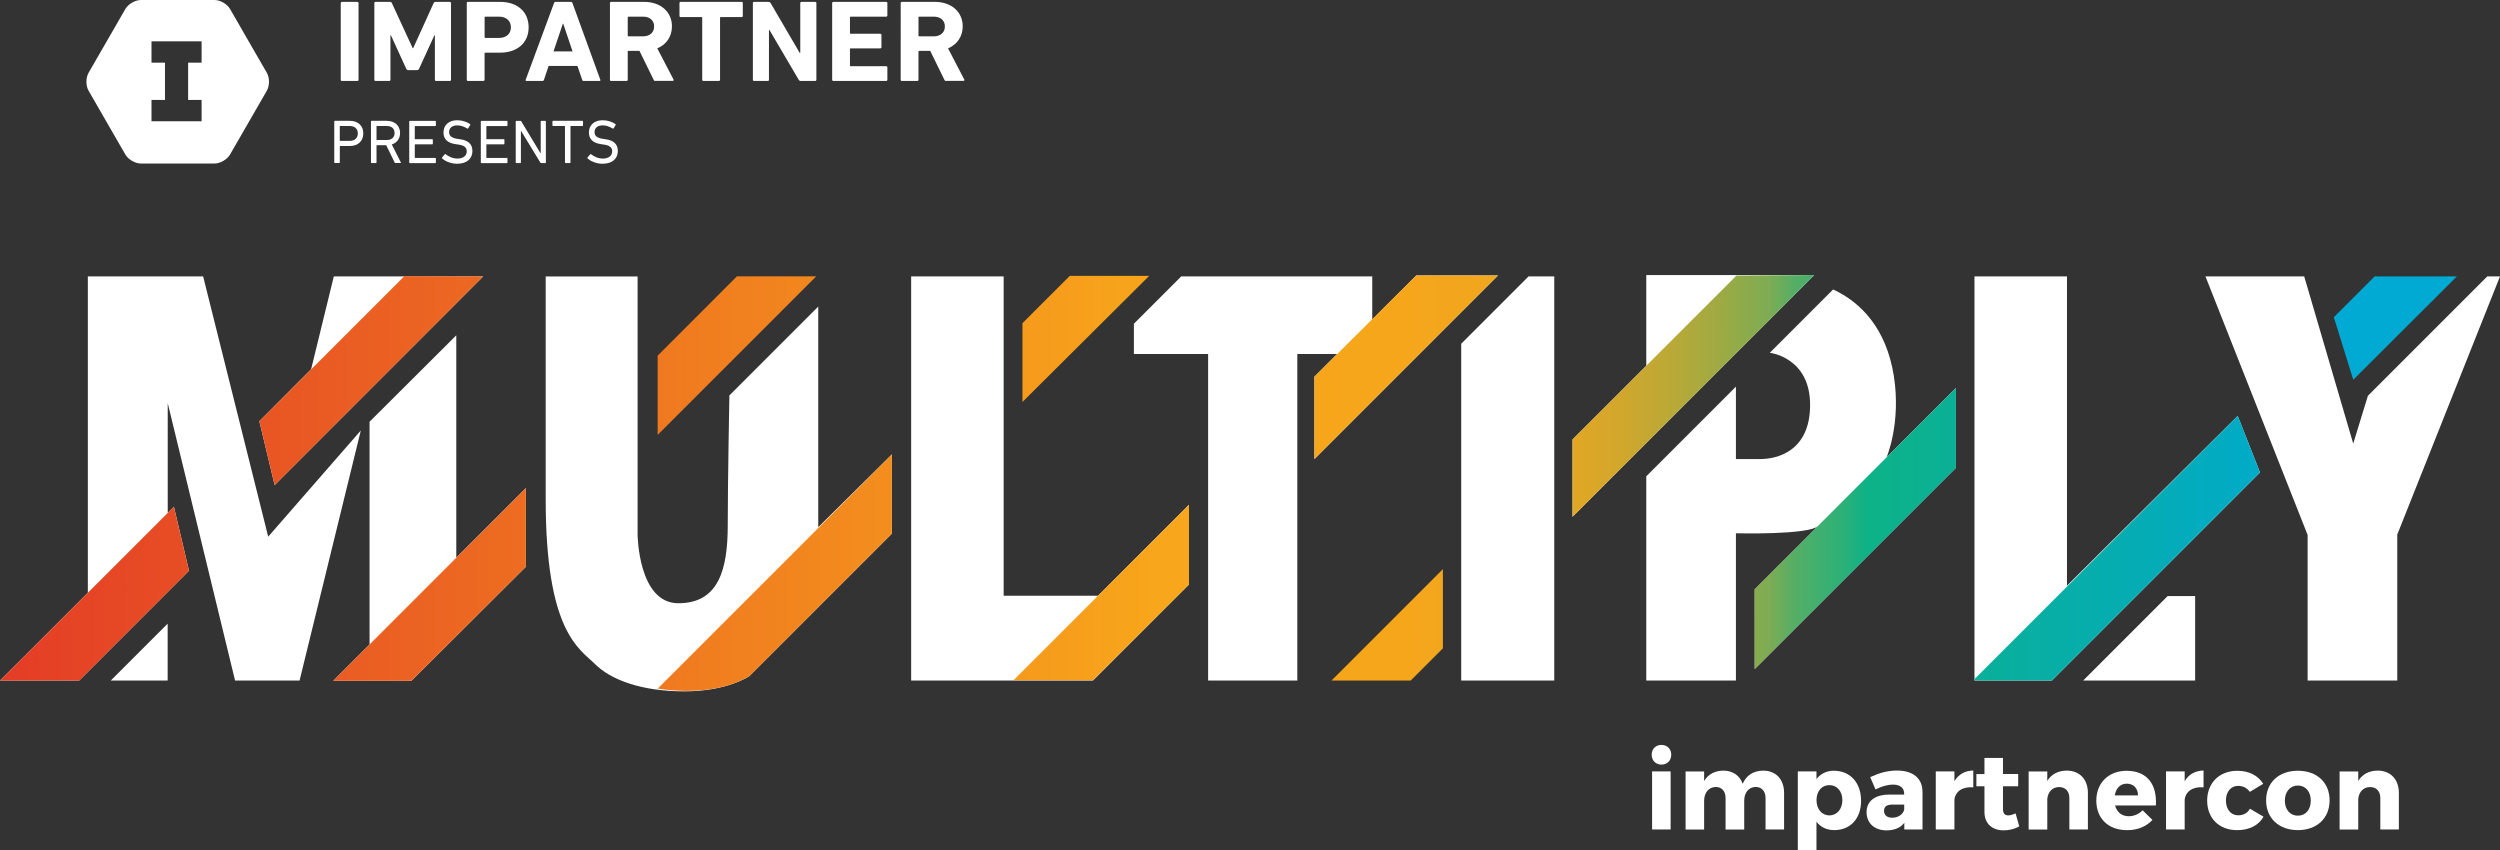
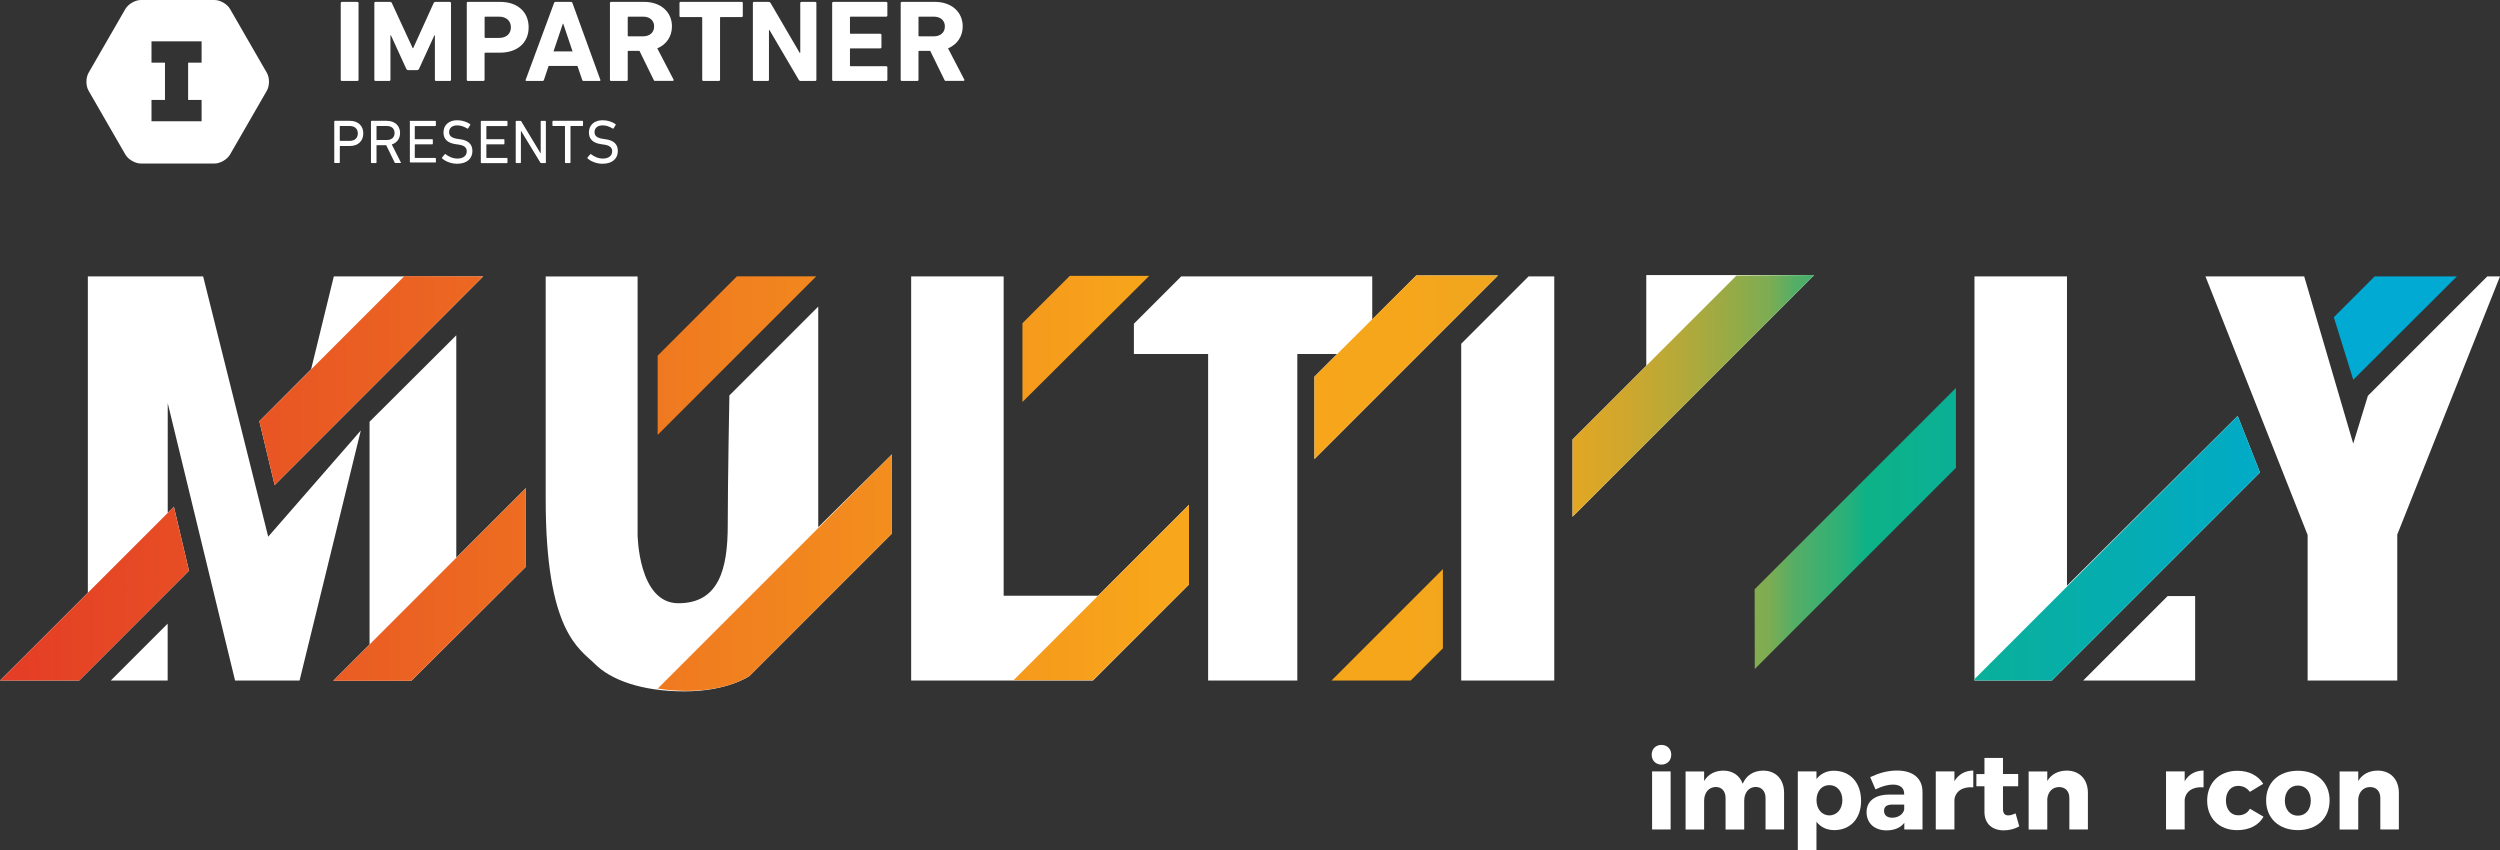
<svg xmlns="http://www.w3.org/2000/svg" id="b" width="671.62" height="228.46" viewBox="0 0 671.62 228.46">
  <rect x="0" y="0" width="671.62" height="228.46" fill="#333333" stroke="none" />
  <defs>
    <linearGradient id="d" x1="660.03" y1="-300.58" x2=".01" y2="-300.58" gradientTransform="translate(0 430.33)" gradientUnits="userSpaceOnUse">
      <stop offset=".05" stop-color="#00aad3" />
      <stop offset=".12" stop-color="#04acb8" />
      <stop offset=".24" stop-color="#0db287" />
      <stop offset=".25" stop-color="#2cb078" />
      <stop offset=".27" stop-color="#56ae65" />
      <stop offset=".28" stop-color="#7dac53" />
      <stop offset=".3" stop-color="#9eaa43" />
      <stop offset=".32" stop-color="#baa937" />
      <stop offset=".34" stop-color="#d1a72c" />
      <stop offset=".36" stop-color="#e2a724" />
      <stop offset=".39" stop-color="#efa61f" />
      <stop offset=".43" stop-color="#f6a61b" />
      <stop offset=".53" stop-color="#f8a61b" />
      <stop offset="1" stop-color="#e43d26" />
    </linearGradient>
  </defs>
  <g id="c">
    <path d="M71.69,19.57L61.79,2.4c-.76-1.32-2.62-2.4-4.15-2.4h-19.8c-1.52,0-3.38,1.08-4.15,2.4l-9.9,17.17c-.76,1.32-.76,3.48,0,4.79l9.9,17.17c.76,1.32,2.62,2.4,4.15,2.4h19.8c1.52,0,3.38-1.08,4.15-2.4l9.9-17.17c.76-1.32.76-3.48,0-4.79ZM54.16,16.84h-3.62v10.01h3.62v5.73h-13.46v-5.73h3.62v-10.01h-3.62v-5.73h13.46s0,5.73,0,5.73Z" fill="#fff" />
    <path d="M91.54.82c0-.19.13-.31.32-.31h4.13c.19,0,.33.12.33.31v20.62c0,.19-.13.31-.33.31h-4.13c-.19,0-.32-.12-.32-.31V.82h0Z" fill="#fff" />
    <path d="M100.56.82c0-.19.13-.31.32-.31h3.87c.26,0,.42.09.52.31l5.6,12.12h.13l5.5-12.12c.1-.22.26-.31.52-.31h3.81c.19,0,.33.12.33.31v20.62c0,.19-.13.31-.33.31h-3.68c-.19,0-.32-.12-.32-.31v-11.96h-.13l-4.1,8.96c-.13.28-.33.41-.62.41h-2.24c-.29,0-.49-.12-.62-.41l-4.1-8.96h-.13v11.96c0,.19-.13.31-.32.31h-3.68c-.19,0-.32-.12-.32-.31V.82h0Z" fill="#fff" />
    <path d="M125.72,21.75c-.19,0-.32-.12-.32-.31V.81c0-.19.13-.31.32-.31h8.59c4.82,0,7.71,2.78,7.71,6.84s-2.93,6.81-7.71,6.81h-3.94c-.13,0-.19.06-.19.19v7.09c0,.19-.13.31-.33.31h-4.13ZM137.25,7.34c0-1.72-1.2-2.87-3.22-2.87h-3.65c-.13,0-.19.06-.19.19v5.34c0,.12.06.19.19.19h3.65c2.02,0,3.22-1.12,3.22-2.84h0Z" fill="#fff" />
    <path d="M148.84.82c.06-.19.19-.31.42-.31h4.1c.23,0,.36.12.43.31l7.49,20.62c.06.19,0,.31-.23.31h-4.23c-.23,0-.36-.09-.42-.31l-1.27-3.72h-7.75l-1.24,3.72c-.06.22-.19.31-.42.31h-4.27c-.23,0-.29-.12-.23-.31l7.62-20.62h0ZM153.82,13.81l-2.51-7.44h-.1l-2.51,7.44h5.11Z" fill="#fff" />
    <path d="M176.09,21.75c-.29,0-.39-.09-.49-.31l-3.81-7.78h-2.96c-.13,0-.19.06-.19.19v7.59c0,.19-.13.31-.33.31h-4.13c-.19,0-.32-.12-.32-.31V.81c0-.19.13-.31.32-.31h8.82c4.53,0,7.52,2.72,7.52,6.59,0,2.72-1.5,4.87-3.94,5.9l4.36,8.37c.1.19,0,.37-.23.37h-4.62,0ZM175.73,7.09c0-1.59-1.17-2.62-2.99-2.62h-3.91c-.13,0-.19.06-.19.19v4.91c0,.12.06.19.19.19h3.91c1.82,0,2.99-1.03,2.99-2.66Z" fill="#fff" />
    <path d="M188.98,21.75c-.19,0-.33-.12-.33-.31V4.78c0-.12-.06-.19-.19-.19h-5.6c-.19,0-.32-.12-.32-.31V.81c0-.19.13-.31.32-.31h16.37c.19,0,.32.12.32.31v3.47c0,.19-.13.31-.32.31h-5.6c-.13,0-.19.06-.19.19v16.65c0,.19-.13.31-.32.31h-4.13,0Z" fill="#fff" />
    <path d="M202.24.82c0-.19.13-.31.32-.31h3.91c.23,0,.43.09.55.31l7.81,13.37h.16V.82c0-.19.13-.31.33-.31h3.68c.19,0,.32.12.32.31v20.62c0,.19-.13.31-.32.31h-3.87c-.26,0-.42-.09-.55-.31l-7.84-13.34h-.16v13.34c0,.19-.13.31-.32.31h-3.68c-.19,0-.32-.12-.32-.31V.82h0Z" fill="#fff" />
    <path d="M223.56.82c0-.19.13-.31.32-.31h14.19c.19,0,.32.12.32.31v3.34c0,.19-.13.31-.32.31h-9.54c-.13,0-.19.06-.19.19v4.22c0,.12.06.19.19.19h7.94c.19,0,.33.12.33.31v3.31c0,.19-.13.31-.33.31h-7.94c-.13,0-.19.06-.19.19v4.41c0,.12.06.19.19.19h9.54c.19,0,.32.12.32.31v3.34c0,.19-.13.31-.32.31h-14.19c-.19,0-.32-.12-.32-.31V.82h0Z" fill="#fff" />
    <path d="M254.2,21.75c-.29,0-.39-.09-.49-.31l-3.81-7.78h-2.96c-.13,0-.19.06-.19.19v7.59c0,.19-.13.31-.33.31h-4.13c-.19,0-.32-.12-.32-.31V.81c0-.19.13-.31.32-.31h8.82c4.53,0,7.52,2.72,7.52,6.59,0,2.72-1.5,4.87-3.94,5.9l4.36,8.37c.1.19,0,.37-.23.37h-4.62,0ZM253.84,7.09c0-1.59-1.17-2.62-2.99-2.62h-3.91c-.13,0-.19.06-.19.19v4.91c0,.12.06.19.19.19h3.91c1.82,0,2.99-1.03,2.99-2.66Z" fill="#fff" />
    <path d="M89.97,43.8c-.1,0-.17-.07-.17-.17v-11c0-.1.07-.17.17-.17h4.03c2.18,0,3.6,1.33,3.6,3.38s-1.42,3.38-3.6,3.38h-2.61c-.07,0-.1.03-.1.1v4.3c0,.1-.07.17-.17.17h-1.15ZM96.13,35.85c0-1.23-.81-2-2.22-2h-2.53c-.07,0-.1.03-.1.1v3.8c0,.07.03.1.1.1h2.53c1.4,0,2.22-.77,2.22-2h0Z" fill="#fff" />
    <path d="M106.23,43.8c-.12,0-.17-.05-.22-.17l-2.26-4.63h-2.5c-.07,0-.1.03-.1.1v4.53c0,.1-.07.17-.17.17h-1.15c-.1,0-.17-.07-.17-.17v-11c0-.1.07-.17.17-.17h4.1c2.11,0,3.55,1.3,3.55,3.27,0,1.53-.87,2.65-2.23,3.08l2.42,4.78c.07.1.02.2-.1.2h-1.34ZM106,35.73c0-1.18-.78-1.88-2.1-1.88h-2.65c-.07,0-.1.03-.1.1v3.56c0,.07.03.1.1.1h2.65c1.32,0,2.1-.7,2.1-1.88h0Z" fill="#fff" />
-     <path d="M109.94,32.64c0-.1.07-.17.17-.17h6.82c.1,0,.17.07.17.17v1.05c0,.1-.07.17-.17.17h-5.4c-.07,0-.1.03-.1.1v3.33c0,.07.03.1.1.1h4.58c.1,0,.17.07.17.17v1.05c0,.1-.07.17-.17.17h-4.58c-.07,0-.1.03-.1.1v3.45c0,.07.03.1.1.1h5.4c.1,0,.17.07.17.17v1.05c0,.1-.07.17-.17.17h-6.82c-.1,0-.17-.07-.17-.17v-11h0Z" fill="#fff" />
+     <path d="M109.94,32.64c0-.1.07-.17.17-.17h6.82c.1,0,.17.07.17.17v1.05c0,.1-.07.17-.17.17h-5.4c-.07,0-.1.03-.1.1v3.33c0,.07.03.1.1.1h4.58c.1,0,.17.07.17.17v1.05c0,.1-.07.17-.17.17h-4.58c-.07,0-.1.03-.1.1v3.45c0,.07.03.1.1.1h5.4c.1,0,.17.07.17.17v1.05h-6.82c-.1,0-.17-.07-.17-.17v-11h0Z" fill="#fff" />
    <path d="M118.77,42.57c-.07-.07-.08-.17-.02-.25l.73-.87c.07-.08.15-.08.24-.02.73.58,1.86,1.17,3.17,1.17,1.56,0,2.5-.78,2.5-1.93,0-.97-.55-1.62-2.36-1.85l-.56-.08c-2.2-.3-3.33-1.35-3.33-3.13,0-2.02,1.45-3.31,3.7-3.31,1.33,0,2.61.44,3.45,1.05.08.07.1.15.03.23l-.56.92c-.07.08-.15.08-.23.03-.92-.56-1.77-.85-2.73-.85-1.38,0-2.15.75-2.15,1.83,0,.95.63,1.58,2.38,1.81l.55.08c2.22.3,3.33,1.32,3.33,3.17,0,1.98-1.4,3.42-4.13,3.42-1.6,0-3.15-.65-3.98-1.42h0Z" fill="#fff" />
    <path d="M129.17,32.64c0-.1.07-.17.17-.17h6.82c.1,0,.17.07.17.17v1.05c0,.1-.07.17-.17.17h-5.4c-.07,0-.1.03-.1.1v3.33c0,.07.03.1.1.1h4.58c.1,0,.17.07.17.17v1.05c0,.1-.07.17-.17.17h-4.58c-.07,0-.1.03-.1.1v3.45c0,.07.03.1.1.1h5.4c.1,0,.17.07.17.17v1.05c0,.1-.07.17-.17.17h-6.82c-.1,0-.17-.07-.17-.17v-11h0Z" fill="#fff" />
    <path d="M138.55,32.64c0-.1.07-.17.17-.17h1.06c.13,0,.22.03.28.17l5.13,8.5h.07v-8.5c0-.1.07-.17.17-.17h1.05c.1,0,.17.07.17.17v11c0,.1-.07.17-.17.17h-1.06c-.12,0-.22-.03-.28-.17l-5.15-8.46h-.05v8.46c0,.1-.07.17-.17.17h-1.05c-.1,0-.17-.07-.17-.17v-11h0Z" fill="#fff" />
    <path d="M151.95,43.8c-.1,0-.17-.07-.17-.17v-9.68c0-.07-.03-.1-.1-.1h-3.1c-.1,0-.17-.07-.17-.17v-1.05c0-.1.07-.17.17-.17h7.88c.1,0,.17.07.17.17v1.05c0,.1-.07.17-.17.17h-3.1c-.07,0-.1.03-.1.1v9.68c0,.1-.07.17-.17.17h-1.15,0Z" fill="#fff" />
    <path d="M157.85,42.57c-.07-.07-.08-.17-.02-.25l.73-.87c.07-.08.15-.08.23-.02.73.58,1.86,1.17,3.17,1.17,1.56,0,2.5-.78,2.5-1.93,0-.97-.55-1.62-2.36-1.85l-.56-.08c-2.2-.3-3.33-1.35-3.33-3.13,0-2.02,1.45-3.31,3.7-3.31,1.33,0,2.61.44,3.45,1.05.08.07.1.15.03.23l-.56.92c-.07.08-.15.08-.23.03-.92-.56-1.77-.85-2.73-.85-1.38,0-2.15.75-2.15,1.83,0,.95.63,1.58,2.38,1.81l.55.08c2.22.3,3.33,1.32,3.33,3.17,0,1.98-1.4,3.42-4.13,3.42-1.6,0-3.15-.65-3.98-1.42h0Z" fill="#fff" />
    <polygon points="23.6 159.24 23.6 74.25 54.57 74.25 72.05 144.18 96.93 115.65 80.48 182.82 63.15 182.82 45.06 108.29 45.06 137.78 46.72 136.13 50.77 153.32 21.28 182.82 0 182.82 23.6 159.24" fill="#fff" />
    <polygon points="73.78 130.31 69.67 113.15 83.58 99.19 89.68 74.25 129.81 74.25 73.78 130.31" fill="#fff" />
    <polygon points="110.52 182.9 89.51 182.9 99.28 173.13 99.28 113.3 122.58 90.08 122.58 149.82 141.28 131.13 141.28 152.25 110.52 182.9" fill="#fff" />
    <path d="M239.61,122.07v21.27l-38.26,38.26s-5.86,4.13-17.49,4.13-19.78-3.13-23.99-7.31c-4.21-4.18-13.27-8.57-13.27-44.29v-59.86h24.69v69.33s.14,18.46,10.95,18.46,13.27-9.03,13.27-20.97.44-34.86.44-34.86l23.87-23.87v59.27l19.78-19.55h0Z" fill="#fff" />
    <polygon points="244.78 74.25 244.78 182.82 293.62 182.82 319.41 157.03 319.41 135.61 294.97 160.05 269.63 160.05 269.63 74.25 244.78 74.25" fill="#fff" />
    <polygon points="304.62 86.97 304.62 95.11 324.56 95.11 324.56 182.82 348.52 182.82 348.52 95.11 359.2 95.11 353.12 101.19 353.12 123.32 402.43 74.01 380.46 74.01 368.65 85.82 368.65 74.25 317.34 74.25 304.62 86.97" fill="#fff" />
    <polygon points="417.55 74.25 410.65 74.25 392.55 92.35 392.55 182.82 417.55 182.82 417.55 74.25" fill="#fff" />
    <polygon points="422.46 118.07 422.46 138.82 487.39 73.89 442.27 73.89 442.27 98.26 422.46 118.07" fill="#fff" />
-     <path d="M492.46,77.76l-17.01,17.01s10.83,1.21,10.83,13.98-9.25,14.57-13.33,14.57h-6.6v-19.45l-24.08,24.08v54.87h24.08v-39.56s19.61.52,22.12-1.99l-17.07,17.07v21.39l54.05-54.05v-21.44l-18.62,18.62s3.95-9.19,1.94-21.87c-2.01-12.68-8.77-19.73-16.31-23.23h0s0,0,0,0Z" fill="#fff" />
    <polygon points="530.44 74.25 530.44 182.82 551.25 182.82 607.14 126.93 601.15 111.73 555.29 157.35 555.29 74.25 530.44 74.25" fill="#fff" />
    <polygon points="589.72 160.13 589.72 182.82 559.65 182.82 582.34 160.13 589.72 160.13" fill="#fff" />
    <polygon points="668.21 74.25 636.13 106.33 632.19 119.18 619.02 74.25 592.49 74.25 619.94 143.72 619.94 182.82 644.02 182.82 644.02 143.61 671.62 74.25 668.21 74.25" fill="#fff" />
    <polygon points="29.76 182.82 45.04 182.82 45.04 167.54 29.76 182.82" fill="#fff" />
    <path d="M308.74,74.11h-21.34l-12.72,12.72v21.16l34.05-33.88h0ZM357.71,182.82h21.27l8.65-8.65v-21.27l-29.92,29.92h0ZM660.03,74.25h-22.08l-10.97,10.97,5.22,16.8,27.84-27.77h0ZM46.72,136.13L.01,182.83h21.26l29.5-29.5-4.07-17.2h0ZM108.63,74.19l-38.96,38.96,4.11,17.16,56.03-56.06-21.19-.06h0ZM141.28,131.13l-51.77,51.77h21.01l30.76-30.65v-21.12ZM239.61,122.07l-62.9,62.9s14.41,2.8,24.64-3.37l38.26-38.26v-21.27h0ZM219.26,74.24h-21.29s-21.29,21.3-21.29,21.3v21.29l42.58-42.58h0ZM308.74,74.11h-21.34l-12.72,12.72v21.16l34.05-33.88h0ZM319.41,135.61l-47.13,47.13h21.35l25.79-25.71v-21.43h0ZM380.46,74.01l-27.34,27.18v22.13l49.31-49.31h-21.96,0ZM357.71,182.82h21.27l8.65-8.65v-21.27l-29.92,29.92h0ZM422.46,138.82l64.93-64.93-20.9.15-44.02,44.02v20.75ZM525.45,104.24l-54.07,54.07.03,21.42,54.05-54.05v-21.44h0ZM601.15,111.73l-70.66,70.66v.42h20.76l55.89-55.89-5.98-15.2h0ZM637.95,74.25l-10.97,10.97,5.22,16.8,27.84-27.77h-22.08Z" fill="url(#d)" />
    <path d="M448.98,202.75c0,1.56-1.1,2.66-2.63,2.66s-2.63-1.1-2.63-2.66,1.1-2.63,2.63-2.63,2.63,1.1,2.63,2.63ZM443.83,222.84v-15.6h4.98v15.6h-4.98Z" fill="#fff" />
    <path d="M479.29,213v9.84h-4.98v-8.45c0-1.85-1.04-2.98-2.69-2.98-1.88.06-3.04,1.59-3.04,3.71v7.73h-5.01v-8.45c0-1.85-1.01-2.98-2.66-2.98-1.91.06-3.1,1.59-3.1,3.71v7.73h-4.98v-15.6h4.98v2.58c1.07-1.85,2.87-2.78,5.15-2.81,2.55,0,4.43,1.33,5.21,3.53,1.01-2.32,2.92-3.5,5.5-3.53,3.42,0,5.62,2.34,5.62,5.99Z" fill="#fff" />
    <path d="M499.98,215.11c0,4.75-2.84,7.9-7.21,7.9-2.03,0-3.68-.81-4.78-2.26v7.7h-5.01v-21.22h5.01v2.06c1.1-1.42,2.69-2.23,4.66-2.23,4.4,0,7.32,3.21,7.32,8.05ZM494.95,214.97c0-2.37-1.42-4.05-3.5-4.05s-3.45,1.68-3.45,4.05,1.42,4.08,3.45,4.08,3.5-1.68,3.5-4.08Z" fill="#fff" />
    <path d="M516.48,212.65v10.19h-4.89v-1.79c-1.01,1.33-2.66,2.03-4.78,2.03-3.33,0-5.36-2.03-5.36-4.89s2.11-4.69,5.99-4.72h4.11v-.23c0-1.53-1.01-2.46-3.04-2.46-1.3,0-3.01.46-4.66,1.3l-1.42-3.3c2.43-1.13,4.63-1.77,7.24-1.77,4.28,0,6.77,2.11,6.8,5.64ZM511.56,217.54v-1.39h-3.16c-1.51,0-2.26.52-2.26,1.68s.81,1.85,2.2,1.85c1.56,0,2.9-.87,3.21-2.14Z" fill="#fff" />
    <path d="M525.05,209.87c1.07-1.82,2.84-2.84,5.07-2.87v4.52c-2.9-.26-4.81,1.1-5.07,3.3v8.02h-5.01v-15.6h5.01v2.63Z" fill="#fff" />
    <path d="M542.47,222c-1.13.67-2.66,1.07-4.17,1.07-3.01,0-5.18-1.71-5.18-4.95v-6.89h-2.17v-3.27h2.17v-4.34h4.98v4.31h4.08v3.3h-4.08v6.11c0,1.22.52,1.74,1.45,1.71.52,0,1.19-.2,1.94-.52l.98,3.47Z" fill="#fff" />
    <path d="M560.91,213v9.84h-4.98v-8.45c0-1.82-1.07-2.95-2.75-2.95-1.82,0-2.98,1.3-3.18,3.16v8.25h-5.01v-15.6h5.01v2.55c1.1-1.82,2.9-2.75,5.21-2.78,3.45,0,5.7,2.34,5.7,5.99Z" fill="#fff" />
-     <path d="M579.18,216.38h-10.97c.49,1.85,1.82,2.9,3.68,2.9,1.36,0,2.69-.55,3.73-1.59l2.63,2.58c-1.59,1.74-3.94,2.75-6.8,2.75-5.1,0-8.28-3.18-8.28-7.93s3.3-8.02,8.13-8.02c5.5,0,8.22,3.62,7.87,9.32ZM574.37,213.69c0-1.91-1.22-3.16-3.01-3.16s-2.92,1.27-3.24,3.16h6.25Z" fill="#fff" />
    <path d="M586.91,209.87c1.07-1.82,2.84-2.84,5.07-2.87v4.52c-2.9-.26-4.81,1.1-5.07,3.3v8.02h-5.01v-15.6h5.01v2.63Z" fill="#fff" />
    <path d="M608.01,210.57l-3.59,2.17c-.72-1.01-1.8-1.62-3.16-1.62-1.94,0-3.27,1.59-3.27,3.94s1.33,3.97,3.27,3.97c1.42,0,2.52-.58,3.18-1.77l3.65,2.14c-1.27,2.29-3.79,3.62-7.09,3.62-4.81,0-8.05-3.18-8.05-7.93s3.27-8.02,8.11-8.02c3.1,0,5.59,1.27,6.95,3.5Z" fill="#fff" />
    <path d="M625.84,215.02c0,4.81-3.42,7.99-8.51,7.99s-8.54-3.18-8.54-7.99,3.42-7.96,8.54-7.96,8.51,3.16,8.51,7.96ZM613.82,215.08c0,2.43,1.42,4.05,3.5,4.05s3.47-1.62,3.47-4.05-1.42-4.05-3.47-4.05-3.5,1.65-3.5,4.05Z" fill="#fff" />
    <path d="M644.45,213v9.84h-4.98v-8.45c0-1.82-1.07-2.95-2.75-2.95-1.82,0-2.98,1.3-3.18,3.16v8.25h-5.01v-15.6h5.01v2.55c1.1-1.82,2.9-2.75,5.21-2.78,3.45,0,5.7,2.34,5.7,5.99Z" fill="#fff" />
  </g>
</svg>